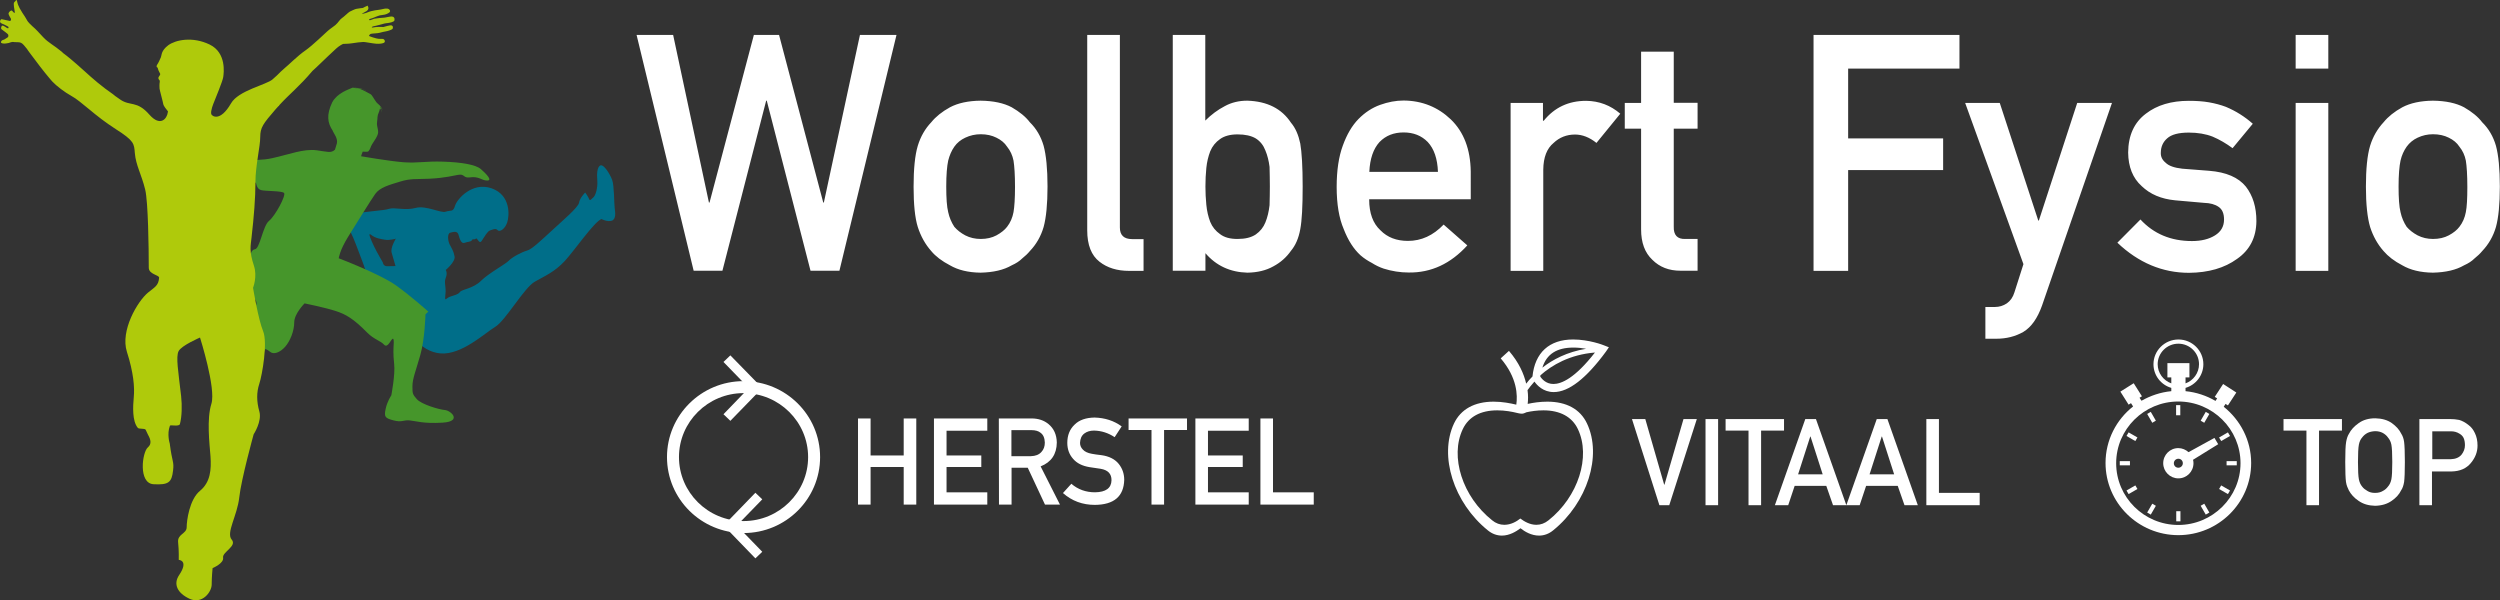
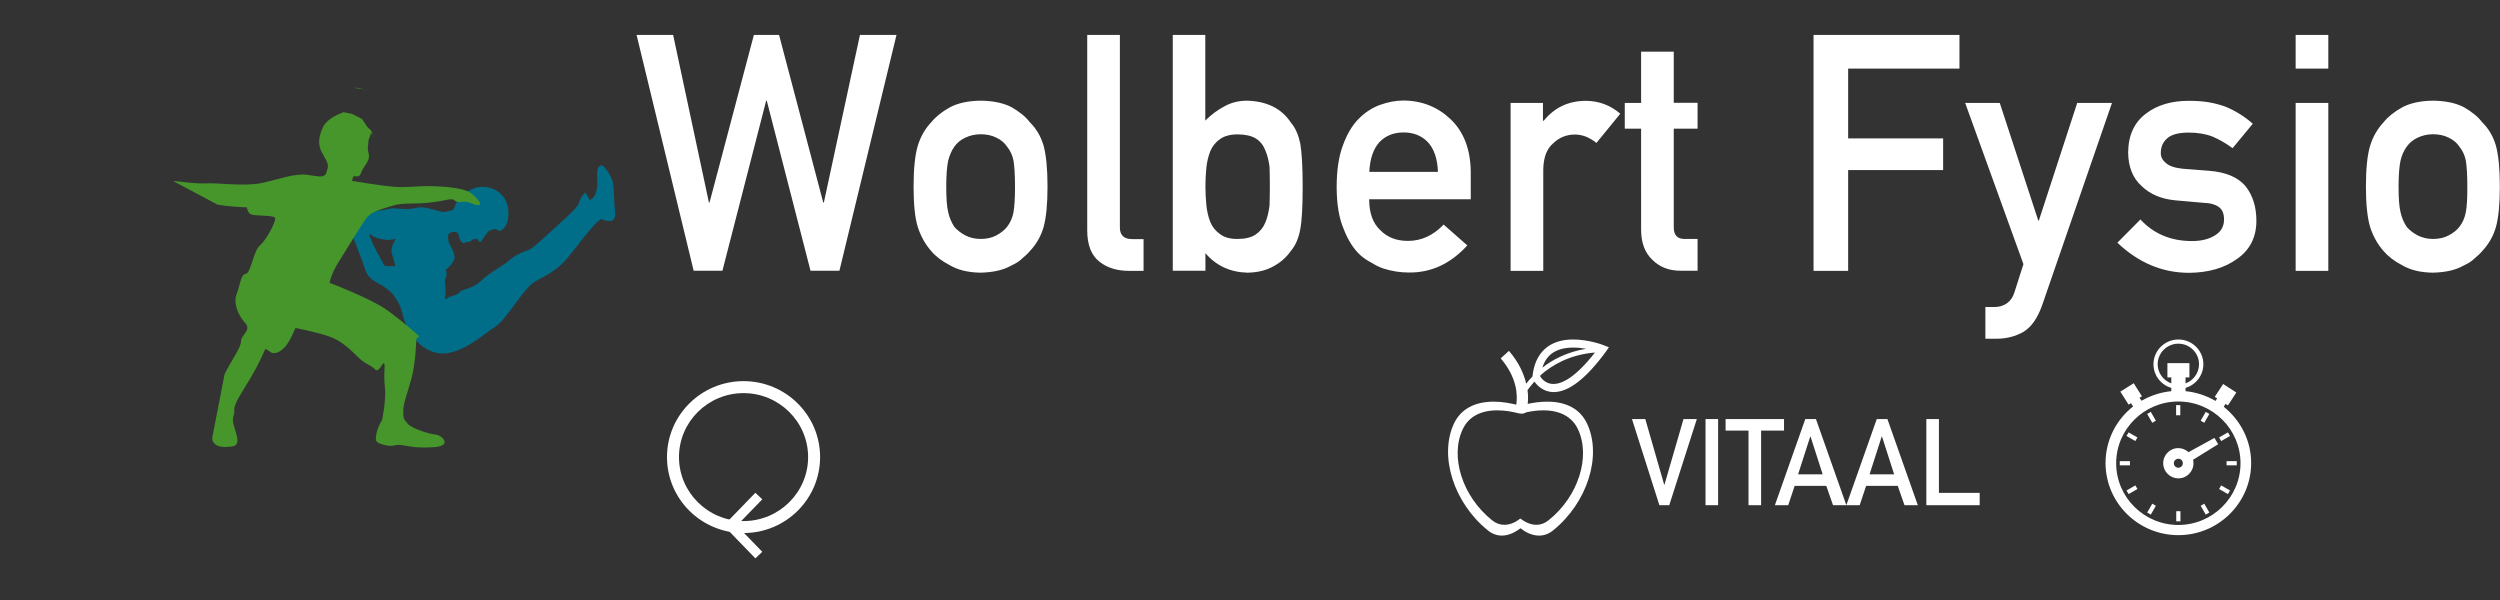
<svg xmlns="http://www.w3.org/2000/svg" id="Layer_1" x="0px" y="0px" width="1668.7px" height="400.6px" viewBox="0 0 1668.7 400.6" style="enable-background:new 0 0 1668.7 400.6;" xml:space="preserve">
  <rect x="0" y="0" width="1668.7" height="400.6" fill="#333333" stroke="none" />
  <style type="text/css">	.st0{fill:#FFFFFF;}	.st1{fill:#006E89;}	.st2{fill-rule:evenodd;clip-rule:evenodd;fill:#46962B;}	.st3{fill:#AFCA0B;}</style>
  <g>
    <path class="st0" d="M1646.9,124.8c0-8-0.4-13.9-1-17.6c-0.7-3.5-2.1-6.6-4.3-9.3c-1.6-2.5-4-4.5-7.1-6c-3-1.5-6.5-2.3-10.5-2.3  c-3.7,0-7.1,0.8-10.3,2.3c-3,1.4-5.4,3.4-7.3,6c-1.9,2.7-3.3,5.8-4.1,9.3c-0.8,3.7-1.3,9.5-1.3,17.3s0.4,13.5,1.3,17.1  c0.8,3.7,2.2,6.9,4.1,9.8c1.9,2.2,4.3,4.1,7.3,5.7c3.1,1.6,6.6,2.4,10.3,2.4c4,0,7.5-0.8,10.5-2.4c3.2-1.7,5.5-3.6,7.1-5.7  c2.2-2.8,3.6-6.1,4.3-9.8C1646.6,138.1,1646.9,132.5,1646.9,124.8 M1579.2,124.6c0-11.8,0.9-20.9,2.8-27.3c1.9-6.2,5-11.4,9-15.7  c3-3.7,7.2-7.1,12.5-10c5.3-2.8,12.1-4.3,20.4-4.4c8.6,0.1,15.5,1.6,20.8,4.4c5.2,3,9.3,6.3,12.1,10c4.3,4.2,7.4,9.5,9.2,15.7  c1.7,6.3,2.6,15.4,2.6,27.2s-0.9,20.8-2.6,27c-1.8,6.2-4.9,11.6-9.2,16.1c-1.4,1.7-3.1,3.3-5.1,4.9c-1.8,1.8-4.1,3.3-7,4.6  c-5.3,3.1-12.2,4.7-20.8,4.9c-8.3-0.1-15.1-1.8-20.4-4.9c-5.4-2.8-9.5-6-12.5-9.5c-4-4.5-7-9.9-9-16.1  C1580.2,145.4,1579.2,136.4,1579.2,124.6 M1532.3,23.3h21.8v22.5h-21.8V23.3z M1532.3,68.7h21.8v112.1h-21.8V68.7z M1428.7,146.5  c8.9,9.6,20.3,14.4,34.4,14.4c6.3,0,11.4-1.3,15.4-3.8s6-6,6-10.6c0-4-1.2-6.8-3.6-8.4c-2.4-1.7-5.7-2.6-9.8-2.7l-19.3-1.7  c-9.2-0.9-16.6-4-22.3-9.5c-5.9-5.3-8.9-12.8-9-22.4c0.1-11.5,4.1-20.1,11.8-25.9c7.5-5.8,17.1-8.6,28.7-8.6c5,0,9.5,0.3,13.5,1  s7.7,1.7,11.2,3c6.7,2.8,12.7,6.6,18,11.3l-13.5,16.3c-4.2-3.1-8.6-5.7-13.3-7.7c-4.6-1.8-9.9-2.7-15.9-2.7  c-6.9,0-11.6,1.3-14.4,3.8c-2.9,2.5-4.3,5.8-4.3,9.7c-0.1,2.5,0.9,4.7,3.2,6.6c2.1,2.1,5.8,3.4,11.1,4l18,1.4  c11.3,0.9,19.5,4.4,24.5,10.6c4.7,6.1,7,13.7,7,23c-0.1,10.9-4.4,19.3-12.9,25.2c-8.4,6.1-19.1,9.2-32.1,9.3  c-17.7,0-33.7-6.7-47.8-20.1L1428.7,146.5z M1311.7,68.7h23.1l25.7,78.5h0.4l25.6-78.5h23.2L1363,204c-3,8.4-7.1,14.3-12.4,17.5  c-5.4,3.1-11.4,4.6-18.2,4.6h-7.2v-21.2h6.4c2.9,0,5.5-0.8,7.9-2.4c2.4-1.7,4.1-4.1,5.1-7.4l6-18.8L1311.7,68.7z M1210.5,23.3h97.4  v22.5h-74.3v46.6h63.4v21.1h-63.4v67.3h-23.1V23.3z M1095.4,34.5h21.8v34.1h15.9v17.3h-15.9v65.3c-0.2,5.7,2.4,8.5,7.7,8.3h8.2  v21.2h-11.4c-7.7,0-13.9-2.4-18.8-7.3c-5-4.7-7.5-11.4-7.5-20.3V85.9h-10.9V68.7h10.9L1095.4,34.5L1095.4,34.5z M1008.1,68.7h21.8  v11.9h0.5c7.2-8.9,16.6-13.3,28.3-13.3c8.7,0.1,16.3,3,22.8,8.6l-15.9,19.5c-4.6-3.7-9.4-5.6-14.3-5.6c-5.6,0-10.4,1.9-14.3,5.6  c-4.5,3.7-6.8,9.6-6.9,17.8v67.6h-21.8V68.7H1008.1z M959.8,114.7c-0.3-8.7-2.6-15.4-6.8-19.9c-4.2-4.3-9.6-6.4-16.1-6.4  c-6.6,0-11.9,2.1-16.1,6.4c-4.1,4.5-6.4,11.1-6.8,19.9H959.8z M913.9,133.2c0,9,2.5,15.9,7.5,20.5c4.7,4.8,10.8,7.1,18.4,7.1  c8.9,0,16.8-3.6,23.8-10.9l15.8,13.9c-11.1,12.2-24.1,18.3-39.1,18.1c-5.7,0-11.3-0.9-16.7-2.6c-2.7-0.9-5.4-2.2-7.9-3.8  c-2.7-1.4-5.3-3.1-7.6-5.1c-4.6-4.2-8.3-10-11.2-17.5c-3.1-7.2-4.7-16.6-4.7-28.1c0-11.1,1.4-20.3,4.1-27.6  c2.7-7.5,6.2-13.4,10.4-17.7c4.3-4.4,9.2-7.6,14.5-9.5s10.5-2.9,15.7-2.9c12.4,0.1,22.9,4.4,31.5,12.6c8.7,8.4,13.1,20,13.3,34.8  V133h-67.8V133.2z M826,89.7c-4.9,0-8.8,1.1-11.6,3.1c-3,2.1-5.2,4.8-6.6,8.2c-1.3,3.4-2.2,7.1-2.6,11.1c-0.4,4-0.6,8.1-0.6,12.5  c0,4,0.2,8,0.6,12.1c0.4,4.2,1.3,8,2.6,11.4c1.4,3.4,3.6,6.1,6.6,8.2c2.9,2.2,6.7,3.2,11.6,3.2c5.2,0,9.2-1,12.2-3  c3-2.1,5.1-4.8,6.4-8c1.4-3.4,2.3-7.2,2.8-11.5c0.1-4,0.2-8.2,0.2-12.5c0-4.5-0.1-8.9-0.2-13.1c-0.5-4-1.4-7.7-2.8-11  c-1.3-3.4-3.4-6.1-6.4-8C835.2,90.6,831.1,89.7,826,89.7 M782.7,23.3h21.8v57.2c4-4,8.3-7.2,13.1-9.7c4.4-2.4,9.4-3.6,14.9-3.6  c13.3,0.4,23,5.3,29.2,14.7c3,3.5,5,8.2,6.2,13.9c1,5.7,1.6,15.3,1.6,28.7c0,13.2-0.5,22.7-1.6,28.5c-1.1,6.1-3.2,10.8-6.2,14.4  c-3,4.3-6.9,7.8-11.8,10.4c-4.8,2.7-10.6,4.1-17.3,4.2c-11.4-0.3-20.8-4.6-28-13v11.7h-21.8V23.3H782.7z M725.7,23.3h21.8v128.6  c0,5.1,2.7,7.7,8.2,7.7h7.6v21.2h-9.7c-7.9,0-14.5-2-19.7-6.1c-5.4-4.2-8.2-11.1-8.2-21L725.7,23.3L725.7,23.3z M677.5,124.8  c0-8-0.4-13.9-1-17.6c-0.7-3.5-2.1-6.6-4.3-9.3c-1.6-2.5-4-4.5-7.1-6c-3-1.5-6.5-2.3-10.5-2.3c-3.7,0-7.1,0.8-10.3,2.3  c-3,1.4-5.5,3.4-7.3,6c-1.9,2.7-3.2,5.8-4.1,9.3c-0.8,3.7-1.3,9.5-1.3,17.3s0.4,13.5,1.3,17.1c0.8,3.7,2.2,6.9,4.1,9.8  c1.9,2.2,4.3,4.1,7.3,5.7c3.1,1.6,6.6,2.4,10.3,2.4c4,0,7.5-0.8,10.5-2.4c3.1-1.7,5.5-3.6,7.1-5.7c2.2-2.8,3.6-6.1,4.3-9.8  C677.1,138.1,677.5,132.5,677.5,124.8 M609.8,124.6c0-11.8,0.9-20.9,2.8-27.3c1.9-6.2,4.9-11.4,9-15.7c3-3.7,7.2-7.1,12.5-10  c5.3-2.8,12.1-4.3,20.4-4.4c8.6,0.1,15.5,1.6,20.8,4.4c5.2,3,9.3,6.3,12.1,10c4.3,4.2,7.4,9.5,9.2,15.7c1.7,6.3,2.6,15.4,2.6,27.2  s-0.9,20.8-2.6,27c-1.8,6.2-4.9,11.6-9.2,16.1c-1.4,1.7-3.1,3.3-5.1,4.9c-1.8,1.8-4.1,3.3-7,4.6c-5.3,3.1-12.2,4.7-20.8,4.9  c-8.3-0.1-15.1-1.8-20.4-4.9c-5.4-2.8-9.6-6-12.5-9.5c-4-4.5-7-9.9-9-16.1C610.7,145.4,609.8,136.4,609.8,124.6 M424.9,23.3h24.4  l23.9,111.9h0.4l29.6-111.9H520l29.5,111.9h0.4L574,23.3h24.4l-38.1,157.4H541L511.8,67.2h-0.4l-29.2,113.5H463L424.9,23.3z" />
    <g>
      <path class="st1" d="M237.6,163.2c2.6,7,5.3,13.6,6.4,17.4c1.1,3.9,5.6,7.2,8.8,8.7s9.6,6.4,10.4,8.4c0.8,2,3.4,3,5.8,13.1   c2.4,10,11.2,24,25.1,25.1c14,1.1,29.4-13.5,36.4-17.7s19.4-26.3,26.5-30.2c7.1-4,13.1-6.5,19.8-13.6c6.6-7.1,19.5-26,24.6-28.2   c0,0,4.1,2.1,7,1.1c2.9-1.1,2.3-5.5,1.9-8.3s-0.3-15.1-1.7-18.9c-1.4-3.8-5.5-10.5-7.8-9.7c-2.3,0.9-2.5,5.9-2.1,10.4   c0.3,4.5-1.1,9.6-2.6,10.9c-1.5,1.2-2.3,2.8-2.9,1.1c-0.7-1.7-2.6-4.3-2.6-4.3s-3.6,3.6-4.1,6.8s-11.6,12.5-18.7,19.1   c-7.2,6.6-12.8,12-16.1,12.9c-3.3,0.9-9.7,4.2-12.1,6.7s-13.2,8.2-18.5,13.4c-5.3,5.3-12.8,5.7-14.1,7.5c-1.3,1.8-4.1,2.2-6.8,3.2   c-2.6,1-3.5,3.9-2.9-1.6s-1.1-7.5,0.2-11c1.4-3.5,0-5.3,0-5.3s6.6-5.4,5.9-9.1c-0.7-3.7-2-5.5-3.3-8c-1.2-2.5-1.7-7.3,0.5-7.8   c2.1-0.5,4.8-1.4,5.5,1.6c0.8,3,1.9,5.9,3.9,5.2c2-0.8,4.4-0.6,5-1.8c0.5-1.2,1.7,0,2.6-1c1-1,2.2,4.1,3.9,1.5   c1.7-2.6,3.9-6.4,5.4-6.9s4-1.8,5.2-0.3s4.8-0.4,6.4-5s2.5-18.4-10.4-22.9c-12.9-4.5-23.1,7.2-24.4,11.7s-3,2.7-6.2,3.9   s-13.2-4.4-20.1-2.5s-14.4-0.6-17.7,0.6c-3.2,1.2-17.5,1.8-22.2,3.3c-4.8,1.4-7.4,3.1-6.2,6.6C232.6,152.5,235,156.2,237.6,163.2    M264,177.6c0,0-2.9,0.1-5.6,0.1c-2.7,0-2.9-2.6-2.9-2.6s-4.3-7.3-6-11s-4.5-9.6-1.7-7.3s6.3,2.7,9.1,3.2c2.9,0.6,7.3-0.7,7.3-0.7   s-3.7,6-2.8,9.3" />
-       <path class="st2" d="M141.6,292.6c0.8,7.6,11.8,5.5,11.8,5.5c7.2,0,5.3-5.7,3-12.9c-2.3-7.2,0.4-7.6,0-11.4s3.8-9.9,10.7-21.3   C173.9,241,177,233,177,233s1.1,0,3.4,1.9c2.3,1.9,6.5,0.4,9.9-3.4c3.4-3.8,6.1-10.7,6.1-16.4s6.9-12.6,6.9-12.6s13.3,2.7,20.5,5   s12.2,5.3,21.3,14.5c4.4,4.5,9,5.5,11.3,8.1c2.5,2.7,4.7-4.2,5.9-4c0.9,0.1,0.4,5.1,0.4,5.1s-0.4,5,0.4,11.8   c0.8,6.9-1.9,20.9-1.9,20.9s-2.7,3.8-3.8,9.1c-1.1,5.3-0.4,6.1,5.3,7.6c5.7,1.5,6.5-0.4,10.7,0s9.1,2.3,22.1,1.5s5.7-8,1.5-8.4   s-15.6-3.8-18.7-7.2c-3-3.4-3-3.8-3-8.8c0-4.9,2.3-10.3,5.3-20.9c3-10.7,3.4-27,3.4-27l1.9-1.8c0,0-11.1-10-21.7-17.6   c-10.7-7.6-38.1-18-38.1-18s0.6-5.3,6.3-14.4c5.7-9.1,15.1-24.4,18.1-28.6c3-4.2,9-5.9,16.3-8.1c7.2-2.3,11-1.6,19.7-2   c10.7-0.5,16.6-2.2,19.3-2.6c4.6-0.8,3.2,2.3,7.8,1.7c6.3-0.9,7.7,2.1,11.6,2.1c3.8,0-0.8-4.6-4.2-7.6c-3.4-3-12.9-4.6-25.1-5   s-16.7,1.1-26.6,0.4c-9.9-0.8-28.3-4-28.3-4s0.8-2.6,1.1-3.1l2.2,0.1c1.9-0.2,1.1,0.1,1.8-0.6c1-0.9,1.2-2.7,2.2-4.3   c1.7-2.7,3.9-5.5,4.1-8c0.1-1.6-0.7-3.8-0.8-5.6c0-0.4,0.1-1.2,0.1-1.4c0.1-1.1,0.3-2.3,0.3-3.4c0.1-1.9,1.2-3.1,1.6-5.5   c0-0.3,1.1,0.8,1.2,2.9c0.1-1.7-1.1-4.1-1.1-4.3c0-0.1,1.1,1.3,1.6,2.2c-0.1-1-1.8-2.9-1.9-3c-0.5-0.6-1.5-1.2-2.2-2.1   c-1.5-2-2.8-4.7-3.8-5.3c-1.7-0.9-4.3-2.4-6.7-3.4l-5.3-1c-3,1.3-10.2,3.6-13.6,9.7c-4.1,8.6-3.1,13.9,0.2,18.9   c0.8,2.2,3.5,4.9,2.9,8.5l-1.3,4.3c-2.7,2.5-4.8,1.4-12.3,0.4c-8.8-1.1-17.9,2.7-29.7,5.3c-11.8,2.7-28.6,0-37.7,0.4   c-9.2,0.4-17.5-1.5-22.1-1.5l29.3,15.6c6.9,1.5,19.8,1.9,19.8,1.9s0.4,4.2,3.4,4.9c3.1,0.8,13.8,0.4,15.3,1.9s-5.8,15.2-10,18.6   c-4.2,3.4-6.1,18.7-9.5,19c-3.4,0.4-3.8,8-6.1,13.7s1.1,14.1,5.7,19c4.6,4.9-2.7,8-2.7,12.2s-6.1,12.2-11,22.1 M244.4,61   c-1.7-2.6-8.4-2.4-8.8-2.5l5,0.8C240.2,59.2,242.7,59.1,244.4,61" />
-       <path class="st3" d="M261.4,11c-1.4,0-4.3,0.8-5.1,0.8c-0.8,0-5.2,0.4-6.5,0.7c-1.4,0.4-2.5,1.1-3.1,1c-0.5-0.2-0.4-0.8,0.3-0.9   c0.7-0.1,3-1,3.6-1.3c0.5-0.2,2.9-1.2,4-1.2c1.1-0.1,2.8-0.4,3.8-0.9c0.9-0.5,2.5-1.1,1.8-2.4s-2.6-1.3-4.5-0.8s-4.1,0.7-5.4,0.9   c-1.3,0.2-3.8,0.8-4.8,1.3s-3.5,1.1-3.9,1c-0.4,0,2-1.1,2.9-1.7c0.9-0.5,1.4-1.3,1.4-2.1s-0.4-1.2-0.4-1.2s0.5-0.6-0.3-0.3   c-0.8,0.2-3,1.4-3,1.4s-3.5,0.4-4.3,0.6c-0.9,0.1-3.7,1.5-4.5,1.9s-3.8,3.4-5.2,4.3s-2.5,3.1-4.3,4.6s-2.9,2-5.1,3.9   c-2.2,1.9-10,9.6-15,13.1c-5.1,3.5-11.3,9.8-13.6,11.6c-1.6,1.3-3.9,3.6-5.3,5c-1,0.9-2,1.8-3,2.7c-4.1,3.6-22.8,7.4-27.7,16   c-7.4,12.8-12.9,8.4-13.2,7.1c-0.5-2.2,1.3-6.6,2-8.3c0.7-1.8,5.6-13.6,6-16.3s2.3-16.3-9.1-21.8c-11.4-5.5-22.7-3.1-27.6,0.5   c-4.9,3.7-4.3,6.7-4.9,8c-0.5,1.3-1.9,4.2-2.4,4.8s-0.6,1.7-0.3,1.8c0.3,0.1,0.6,0.3,0.8,1.3c0.2,1,1.1,2.4,1.4,3.1   c0.3,0.7-0.9,1.8-1.1,2.4c-0.2,0.6,0.1,1.5,0.4,1.6s0.6,1,0.4,1.8c-0.2,0.7-0.2,3.3-0.1,4.2c0.1,1,2.3,8.9,2.5,10.4   c0.2,1.1,2.1,3.5,3.1,4.7c0,0.2,0,0.5-0.1,0.7l0,0l0,0c-0.5,4.1-4.9,9.9-12.3,1.5c-8.4-9.6-12.8-5.4-19.5-10.1   c-5.8-4-2-1.4-4.9-3.6C68,57.8,62,52.6,56.2,47.3c-7.3-6.6-11.5-10-14.1-11.9c-0.3-0.3-0.5-0.5-0.8-0.8c-5.4-4.5-8.8-5.9-12.4-9.7   s-4.4-4.9-7.4-7.5c-2.9-2.7-3.2-3.4-3.7-4.3c-0.5-0.9-1.6-2.8-2.9-4.6c-1.2-1.8-2.6-4.5-2.7-5c-0.3-0.4-1-3.5-1-3.5   s-0.9,0.3-0.9,0.7C10.2,1.2,9.1,1,9.2,2.9c0,1.9,0.9,5.3,0.6,5.6C9.6,9,8.8,8,8.1,7.2C7.5,6.5,5.9,7.9,5.7,8.9   c-0.1,1,1.4,3.2,1.6,3.6c0.2,0.4-0.1,1.6-0.7,1.5s-4.9-1.1-5.5-1.2C0.6,12.7-1,14.7,1,15.6c2,0.9,4.7,2.1,4.7,2.5   c-0.1,0.3,0.1,0.9-0.5,0.8c-0.7-0.1-2.4-1.7-3.4-1.8C0.9,16.9,0.4,19,1,19.5s4.4,3.2,4.4,3.5c0,0.2,0.7,1.3-0.5,2.1   c-1.2,0.8-1.7,1.1-2.1,1.3c-0.4,0.2-1.4,0.3-1.8,0.9S0.2,28.7,1.8,29c1.6,0.3,3-0.2,4-0.3c0.8-0.3,2.2-0.8,3-0.7   c0.8,0.2,2.5,0.1,3.6,0.2s2.1,0.3,3.5,1.9c0.4,0.5,1.3,1.6,2.4,2.9h-0.1c0.5,0.7,1.1,1.4,1.6,2.2c5.1,6.9,9.4,12.5,13.2,17   c0.7,0.9,1.4,1.7,1.9,2.2l0,0c2.7,2.9,8.3,7.2,12.7,9.6c3.5,1.9,7.3,5.2,12.1,9.1c4.7,3.9,10.4,8.5,17.6,13.1   c12.3,7.8,12.2,9.7,12.7,16c0.7,8.2,4.4,14.1,6.9,24.3c2,8.1,2.4,39.2,2.4,52.2c0,4.5,7.1,4.8,6.9,6.7c-0.4,5.2-2.7,6.1-7.4,9.9   c-7,5.8-18.6,25.4-14.1,39.5s5.2,23.8,4.6,30.2c-0.6,6.4-1.1,16.1,2.7,20.6c0.8,0.9,4.5,0.2,5.2,1.2c0.4,0.6,1.2,2.8,1.6,3.4   c1.9,3.3,2.5,6.2-0.1,8.4c-3.8,3.2-6.5,23.9,3.7,24.6c10.2,0.6,12.2-1.3,13.1-9c0.8-6.4-0.6-5.3-2.2-18.2c0,0-2-6.1,0.1-11.8   c0.3-0.9,6.2,0.8,6.7-1.2c1.3-4.8,1.5-12.3,0.8-18.6c-1.9-16.6-3.6-26.1-1.7-30c1.9-3.8,14.3-9.1,14.3-9.1s10.8,34,7.6,44.2   s-1.3,26.2-0.6,35.1c0.6,8.9,0,17.2-7,23c-7,5.7-8.9,19.8-8.9,24.3s-6.4,4.5-5.7,10.2c0.6,5.7,0.4,11.6,0.4,11.6s6.9,0.3,0.3,10.1   c-4.1,6-1.3,12.1,7,15.9s14.7-4.5,14.7-9.6s0.6-10.9,0.6-10.9s7.7-3.2,7-7c-0.6-3.8,9.6-7.7,5.7-12.1c-3.8-4.5,3.8-16,5.1-28.1   s9.6-42.1,9.6-42.1s5.7-8.7,3.8-15.3c-1.9-6.7-1.9-12.8,0-18.5c1.9-5.8,5.7-27.5,2.5-35.1c-3.2-7.7-6.7-28.9-6.7-28.9   s3-7.5,0.6-14.7c-3.3-10-2.2-13.1-1.6-18.9c1.6-14.1,2.6-26.2,2.6-37s3.2-23.6,3.2-30s1.9-8.9,10.2-18.5c0.6-0.7,1.2-1.4,1.8-2   c0.4-0.2,0.7-0.5,0.8-0.9c7-7.6,13.4-12.5,22.1-22.8c0.9-0.8,1.8-1.6,2.5-2.3c5.1-4.9,11.6-11.1,13.3-12.6c1.7-1.6,4.2-3,4.7-3.1   s3.4,0,5.7-0.4c2.2-0.4,6.6-0.9,7.8-0.9s6.7,1.1,8.7,1.2s4.5-0.1,5.3-0.9c0.7-0.8,0-2.1-0.9-2.3c-0.9-0.2-2.5,0.2-4.6-0.4   c-2.1-0.7-2.1-0.5-2.7-0.8c-0.7-0.3-2.2-0.7-2.1-0.9c0.1-0.2,0.4-1,1.2-1.3c0.9-0.3,4.4-0.3,5.8-0.7c1.4-0.4,3.2-0.8,4.4-1   s4.2-1.1,4.4-1.8c0.2-0.7,0.4-1.6-0.6-2.1s-5.1,1-5.5,1s-4.3-0.1-5.5,0.1c-1.1,0.2-2.1,0.4-2.3,0.2c-0.2-0.2,0.3-0.6,1.2-0.8   c1-0.2,2.5-0.5,3.4-0.8s3.2-0.8,3.8-1c0.7-0.2,1.3-0.2,2-0.3s4.2-0.5,4.7-1.8C263.6,12,262.8,11,261.4,11" />
+       <path class="st2" d="M141.6,292.6c0.8,7.6,11.8,5.5,11.8,5.5c7.2,0,5.3-5.7,3-12.9c-2.3-7.2,0.4-7.6,0-11.4s3.8-9.9,10.7-21.3   C173.9,241,177,233,177,233s1.1,0,3.4,1.9c2.3,1.9,6.5,0.4,9.9-3.4s6.9-12.6,6.9-12.6s13.3,2.7,20.5,5   s12.2,5.3,21.3,14.5c4.4,4.5,9,5.5,11.3,8.1c2.5,2.7,4.7-4.2,5.9-4c0.9,0.1,0.4,5.1,0.4,5.1s-0.4,5,0.4,11.8   c0.8,6.9-1.9,20.9-1.9,20.9s-2.7,3.8-3.8,9.1c-1.1,5.3-0.4,6.1,5.3,7.6c5.7,1.5,6.5-0.4,10.7,0s9.1,2.3,22.1,1.5s5.7-8,1.5-8.4   s-15.6-3.8-18.7-7.2c-3-3.4-3-3.8-3-8.8c0-4.9,2.3-10.3,5.3-20.9c3-10.7,3.4-27,3.4-27l1.9-1.8c0,0-11.1-10-21.7-17.6   c-10.7-7.6-38.1-18-38.1-18s0.6-5.3,6.3-14.4c5.7-9.1,15.1-24.4,18.1-28.6c3-4.2,9-5.9,16.3-8.1c7.2-2.3,11-1.6,19.7-2   c10.7-0.5,16.6-2.2,19.3-2.6c4.6-0.8,3.2,2.3,7.8,1.7c6.3-0.9,7.7,2.1,11.6,2.1c3.8,0-0.8-4.6-4.2-7.6c-3.4-3-12.9-4.6-25.1-5   s-16.7,1.1-26.6,0.4c-9.9-0.8-28.3-4-28.3-4s0.8-2.6,1.1-3.1l2.2,0.1c1.9-0.2,1.1,0.1,1.8-0.6c1-0.9,1.2-2.7,2.2-4.3   c1.7-2.7,3.9-5.5,4.1-8c0.1-1.6-0.7-3.8-0.8-5.6c0-0.4,0.1-1.2,0.1-1.4c0.1-1.1,0.3-2.3,0.3-3.4c0.1-1.9,1.2-3.1,1.6-5.5   c0-0.3,1.1,0.8,1.2,2.9c0.1-1.7-1.1-4.1-1.1-4.3c0-0.1,1.1,1.3,1.6,2.2c-0.1-1-1.8-2.9-1.9-3c-0.5-0.6-1.5-1.2-2.2-2.1   c-1.5-2-2.8-4.7-3.8-5.3c-1.7-0.9-4.3-2.4-6.7-3.4l-5.3-1c-3,1.3-10.2,3.6-13.6,9.7c-4.1,8.6-3.1,13.9,0.2,18.9   c0.8,2.2,3.5,4.9,2.9,8.5l-1.3,4.3c-2.7,2.5-4.8,1.4-12.3,0.4c-8.8-1.1-17.9,2.7-29.7,5.3c-11.8,2.7-28.6,0-37.7,0.4   c-9.2,0.4-17.5-1.5-22.1-1.5l29.3,15.6c6.9,1.5,19.8,1.9,19.8,1.9s0.4,4.2,3.4,4.9c3.1,0.8,13.8,0.4,15.3,1.9s-5.8,15.2-10,18.6   c-4.2,3.4-6.1,18.7-9.5,19c-3.4,0.4-3.8,8-6.1,13.7s1.1,14.1,5.7,19c4.6,4.9-2.7,8-2.7,12.2s-6.1,12.2-11,22.1 M244.4,61   c-1.7-2.6-8.4-2.4-8.8-2.5l5,0.8C240.2,59.2,242.7,59.1,244.4,61" />
    </g>
-     <path class="st0" d="M1615,279.7h20.2c2.2,0,4.3,0.2,6.3,0.6c2,0.6,4.1,1.7,6.2,3.4c1.8,1.3,3.2,3.1,4.3,5.5c1.1,2.3,1.7,5,1.7,8.2  c0,4.3-1.5,8.1-4.4,11.6c-3,3.7-7.3,5.6-13.1,5.7h-12.9v22.5h-8.4v-57.5H1615z M1623.4,306.5h12.5c3.1-0.1,5.5-1.1,7.1-3  c1.5-1.9,2.3-4,2.3-6.3c0-1.9-0.3-3.6-0.9-4.9c-0.6-1.2-1.5-2.1-2.7-2.8c-1.7-1.1-3.8-1.7-6-1.6h-12.2v18.6H1623.4z M1573.9,308.4  c0,5.7,0.2,9.5,0.6,11.5s1.1,3.6,2.2,4.9c0.9,1.2,2.1,2.1,3.5,2.9c1.4,0.9,3.1,1.3,5.1,1.3s3.8-0.4,5.2-1.3  c1.4-0.7,2.5-1.7,3.4-2.9c1.1-1.2,1.9-2.9,2.3-4.9s0.6-5.8,0.6-11.5s-0.2-9.5-0.6-11.6c-0.4-2-1.2-3.5-2.3-4.8  c-0.8-1.2-2-2.2-3.4-3c-1.5-0.8-3.2-1.2-5.2-1.2c-2,0.1-3.7,0.5-5.1,1.2c-1.5,0.8-2.6,1.8-3.5,3c-1.1,1.2-1.8,2.8-2.2,4.8  C1574.1,298.9,1573.9,302.8,1573.9,308.4 M1565.4,308.4c0-6.7,0.2-11.2,0.6-13.4c0.4-2.3,1-4.1,1.9-5.5c1.3-2.6,3.5-5,6.5-7.1  c2.9-2.1,6.6-3.2,11-3.2c4.4,0.1,8.1,1.1,11.1,3.2c2.9,2.1,5,4.4,6.3,7.1c0.9,1.4,1.6,3.2,1.9,5.5s0.5,6.7,0.5,13.4  c0,6.6-0.2,11-0.5,13.3c-0.4,2.3-1,4.2-2,5.6c-1.3,2.7-3.4,5-6.3,7c-3,2.1-6.6,3.2-11.1,3.3c-4.4-0.1-8-1.2-11-3.3  c-3-2-5.1-4.4-6.5-7c-0.4-0.9-0.8-1.7-1.1-2.5c-0.3-0.8-0.6-1.8-0.8-3.1C1565.6,319.5,1565.4,315,1565.4,308.4 M1539.5,287.4h-15.3  v-7.7h39v7.7h-15.3v49.8h-8.4L1539.5,287.4L1539.5,287.4z" />
    <path class="st0" d="M1468.9,337.6l3.4,5.9l2.4-1.4l-3.4-5.9L1468.9,337.6z M1454,312.2c-1.7,0-3-1.3-3-3s1.4-3,3-3  c1.7,0,3,1.3,3,3S1455.6,312.2,1454,312.2 M1460.8,301.8c-1.8-1.6-4.2-2.7-6.8-2.7c-5.6,0-10.1,4.5-10.1,10.1  c0,5.5,4.5,10.1,10.1,10.1s10.1-4.5,10.1-10.1c0-0.8-0.1-1.6-0.3-2.3l16.8-10.4l-2.5-4.2L1460.8,301.8z M1452.6,348h2.8v-6.8h-2.8  V348z M1486.2,310.6h6.8v-2.8h-6.8V310.6z M1454,350.4c-22.9,0-41.5-18.5-41.5-41.2s18.6-41.2,41.5-41.2s41.5,18.5,41.5,41.2  S1476.8,350.4,1454,350.4 M1440.2,243.1c0-7.5,6.2-13.7,13.8-13.7c7.6,0,13.8,6.1,13.8,13.7c0,5.9-3.8,10.9-9,12.8v-4h2.6v-9.5  h-14.7v9.5h2.6v4C1443.9,253.9,1440.2,248.9,1440.2,243.1 M1484.3,271.5l1.2-1.9l1.6,1l5.6-8.6l-8.8-5.7l-5.6,8.6l1.6,1l-1.1,1.7  c-6-3.5-12.8-5.8-20-6.5v-2.2c6.9-2,11.9-8.4,11.9-15.8c0-9.1-7.5-16.5-16.6-16.5c-9.2,0-16.7,7.4-16.7,16.5  c0,7.5,5,13.8,11.9,15.8v2.2c-7.2,0.7-13.9,3-19.9,6.4l-1.3-2l1.6-1l-5.5-8.7l-8.9,5.6l5.5,8.7l1.6-1l1.4,2.2  c-11.2,8.8-18.4,22.5-18.4,37.7c0,26.6,21.8,48.2,48.6,48.2c26.8,0,48.6-21.6,48.6-48.2C1502.6,293.9,1495.4,280.4,1484.3,271.5   M1481.2,326.4l5.9,3.4l1.4-2.4l-5.9-3.4L1481.2,326.4z M1433.2,276.3l3.4,5.9l2.4-1.4l-3.4-5.9L1433.2,276.3z M1421.7,307.8h-6.8  v2.8h6.8V307.8z M1455.3,270.4h-2.8v6.8h2.8V270.4z M1474.7,276.3l-2.4-1.4l-3.4,5.9l2.4,1.4L1474.7,276.3z M1488.5,291l-1.4-2.4  l-5.9,3.4l1.4,2.4L1488.5,291z M1419.4,327.4l1.4,2.4l5.9-3.4l-1.4-2.4L1419.4,327.4z M1419.4,291l5.9,3.4l1.4-2.4l-5.9-3.4  L1419.4,291z M1433.2,342.1l2.4,1.4l3.4-5.9l-2.4-1.4L1433.2,342.1z" />
-     <path class="st0" d="M841.3,279.3h8.4v49.3h27.2v8.2h-35.6L841.3,279.3L841.3,279.3z M797.9,279.3h35.6v8.2h-27.2V304h23.2v7.7  h-23.2v16.9h27.2v8.2h-35.6V279.3z M768.6,287h-15.3v-7.7h39v7.7H777v49.8h-8.4V287z M715.1,322.9c4.4,3.8,9.7,5.7,15.8,5.7  c7.2-0.1,10.9-2.8,11-8c0.1-4.3-2.4-6.9-7.3-7.7c-2.2-0.3-4.7-0.7-7.4-1.1c-4.8-0.8-8.4-2.6-10.9-5.5c-2.6-2.9-3.9-6.5-3.9-10.7  c0-5,1.6-9.1,4.9-12.2c3.1-3.1,7.6-4.6,13.3-4.7c6.9,0.2,12.9,2.1,18.1,5.9l-4.7,7.2c-4.2-2.8-8.8-4.3-13.8-4.4  c-2.6,0-4.8,0.7-6.5,2c-1.8,1.4-2.7,3.5-2.8,6.2c0,1.7,0.6,3.2,1.9,4.5c1.3,1.4,3.2,2.3,6,2.8c1.5,0.3,3.6,0.6,6.3,0.9  c5.2,0.7,9.1,2.7,11.6,5.8c2.5,3.1,3.7,6.7,3.7,10.7c-0.3,11-6.8,16.6-19.6,16.7c-8.2,0-15.3-2.6-21.3-7.9L715.1,322.9z   M666.7,279.3h21.8c4.6,0,8.4,1.3,11.4,3.8c3.5,2.9,5.4,7,5.5,12.3c-0.1,7.8-3.7,13.1-10.8,15.9l12.9,25.5h-10L686,312.2h-10.8  v24.6h-8.4L666.7,279.3L666.7,279.3z M675.2,304.5H688c3.2-0.1,5.5-1,7.1-2.8c1.6-1.7,2.3-3.8,2.3-6.3c-0.1-3-1-5.2-2.8-6.5  c-1.4-1.2-3.5-1.8-6.2-1.8h-13.3v17.4H675.2z M623.4,279.3H659v8.2h-27.2V304H655v7.7h-23.2v16.9H659v8.2h-35.6V279.3z   M603.2,311.7h-22.1v25.1h-8.4v-57.5h8.4V304h22.1v-24.7h8.4v57.5h-8.4V311.7z" />
    <path class="st0" d="M496.3,355.8c-28.2,0-51.1-22.7-51.1-50.7c0-28,22.9-50.7,51.1-50.7c28.2,0,51.1,22.7,51.1,50.7  C547.4,333.1,524.5,355.8,496.3,355.8z M496.3,262.4c-23.8,0-43.1,19.2-43.1,42.7s19.3,42.7,43.1,42.7c23.8,0,43.1-19.2,43.1-42.7  S520.1,262.4,496.3,262.4z" />
-     <polygon class="st0" points="487.5,280.9 482.9,276.5 499.8,259 482.9,241.6 487.5,237.2 508.8,259  " />
    <polygon class="st0" points="504.2,372.7 483,350.8 504.2,328.9 508.8,333.3 491.8,350.8 508.8,368.3  " />
    <path class="st0" d="M1285.8,279.7h8.4V329h27.2v8.2h-35.6V279.7z M1266.7,324.3h-21.1l-4.3,12.9h-8.9l20.3-57.5h7.1l20.3,57.5  h-8.9L1266.7,324.3z M1264.3,316.6l-8.1-25.2h-0.2l-8.1,25.2H1264.3z M1219,324.3h-21.1l-4.3,12.9h-8.9l20.3-57.5h7.1l20.3,57.5  h-8.9L1219,324.3z M1216.6,316.6l-8.1-25.2h-0.2l-8.1,25.2H1216.6z M1167.1,287.4h-15.3v-7.7h39v7.7h-15.3v49.8h-8.4L1167.1,287.4  L1167.1,287.4z M1138.4,279.7h8.4v57.5h-8.4V279.7z M1089.3,279.7h8.9l12.6,43.8h0.2l12.7-43.8h8.9l-18.4,57.5h-6.6L1089.3,279.7z" />
    <g>
      <path class="st0" d="M1064.6,235.3c-13.4,17.2-22.4,21-27.7,21c-5.1,0-7.8-3.5-8.8-4.9c0-0.3,0.1-0.6,0.1-0.9   C1035.9,243.7,1047.7,236.7,1064.6,235.3 M1058.7,232.8c-12.7,2.1-22.3,7.2-29.2,12.6c2.8-9,9.6-13.4,20.7-13.4   C1053.1,232,1056,232.3,1058.7,232.8 M1018.8,275.2c3.1-0.7,7.1-1.3,11.4-1.3c11.1,0,19.1,4.3,23,12.5   c8.8,18.4,0.2,45.2-19.6,60.9c-2.5,2-5.2,3-8.1,3l0,0c-4.4,0-8.2-2.3-10.7-4.2c-2.5,2-6.3,4.2-10.7,4.2c-2.9,0-5.7-1-8.1-3   c-19.8-15.7-28.4-42.5-19.6-60.9c3.9-8.2,11.8-12.5,23-12.5c5.1,0,9.9,0.9,13.1,1.7C1016.7,276.7,1017.3,275.8,1018.8,275.2    M1073.9,231.8l-3.3-1.3c-0.4-0.2-10-3.9-20.6-3.9c-15.9,0-25.5,8.8-27.1,24.7c-1.7,1.7-3.1,3.3-4.2,4.8   c-1.5-6.5-4.8-14.1-11.5-21.9l-5.5,5c11.1,13,11.3,24.7,10.4,30.9c-3.8-0.9-9.2-2-15.1-2c-12.9,0-22,5.1-26.5,14.6   c-10.1,21.6-0.2,52.9,22.6,71.3c2.8,2.3,6,3.5,9.4,3.5c5,0,9.5-2.7,12.4-4.9c2.9,2.3,7.3,4.9,12.4,4.9c3.4,0,6.6-1.2,9.4-3.5   c22.8-18.4,32.8-49.8,22.6-71.3c-4.5-9.6-13.7-14.6-26.5-14.6c-4.9,0-9.5,0.7-13.1,1.5c0.3-2.6,0.4-5.7-0.1-9.2   c1.1-1.5,2.6-3.5,4.6-5.7c1.7,2.4,5.8,7,12.9,7c10,0,21.7-9.1,34.9-27.1L1073.9,231.8z" />
    </g>
  </g>
</svg>